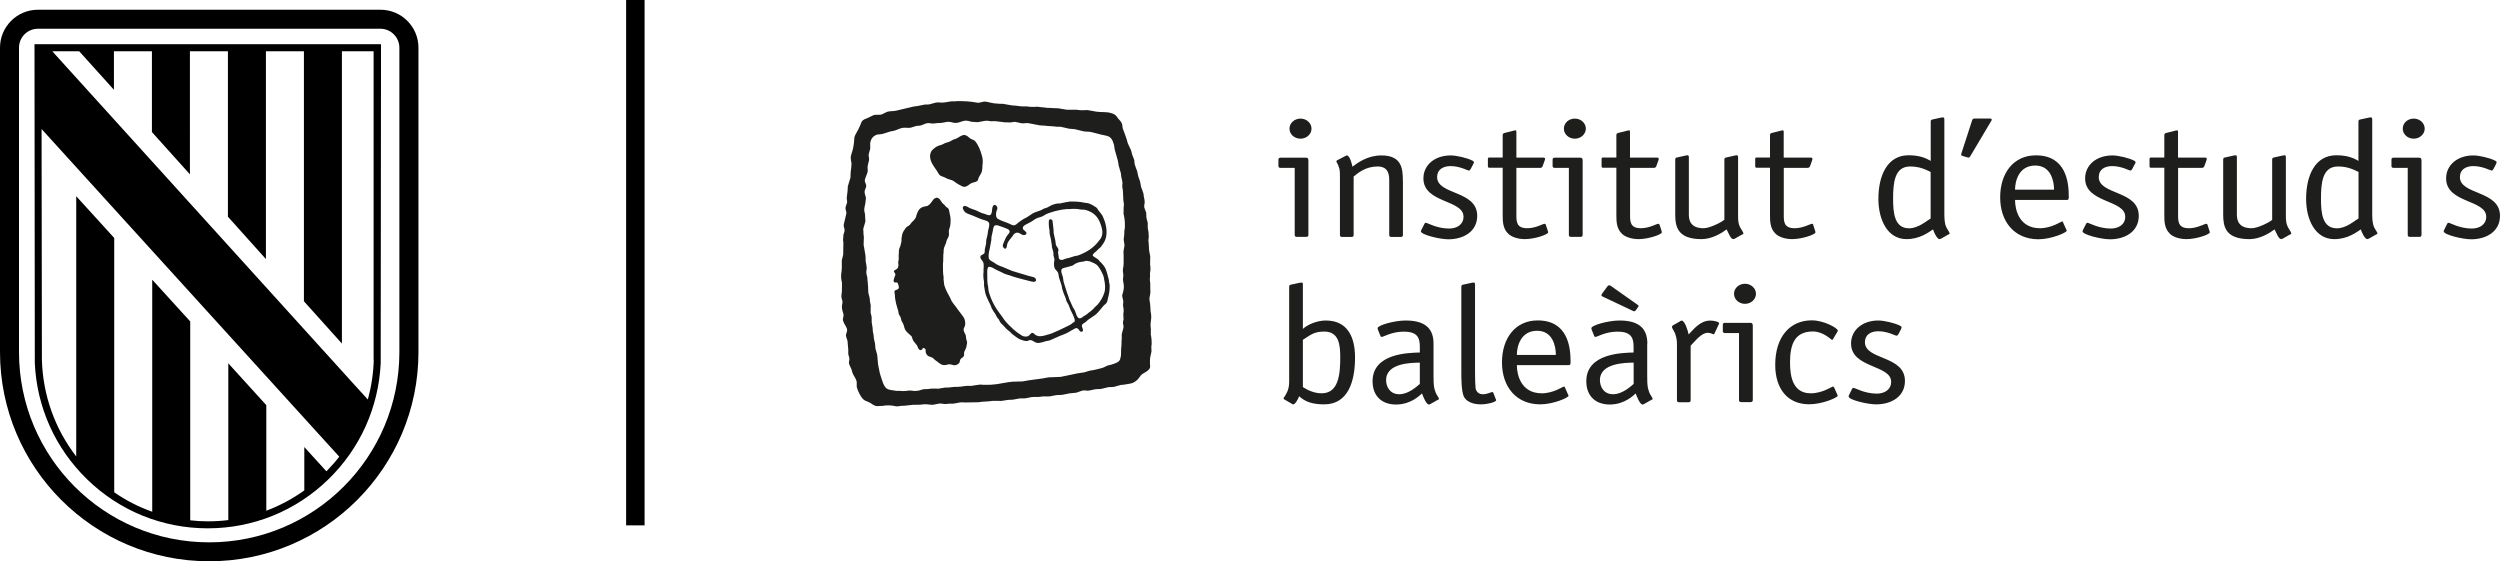
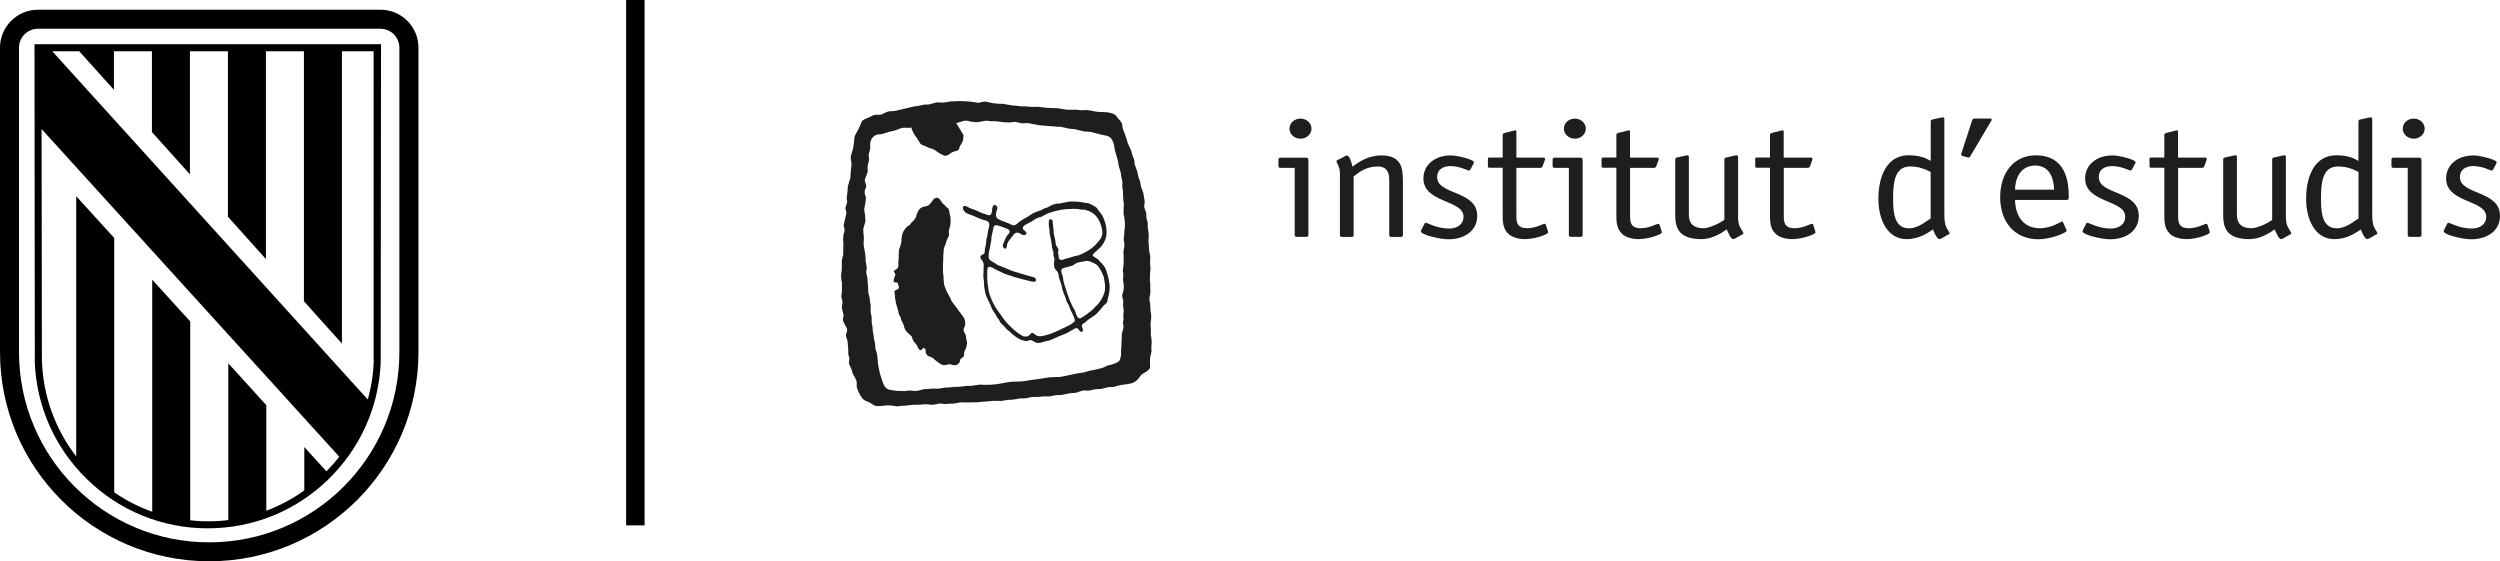
<svg xmlns="http://www.w3.org/2000/svg" id="Capa_2" data-name="Capa 2" viewBox="0 0 321.06 72.08">
  <defs>
    <style>
      .cls-1 {
        fill: #1e1e1c;
      }
    </style>
  </defs>
  <g id="Capa_1-2" data-name="Capa 1">
    <g>
      <rect x="80.41" width="2.37" height="67.47" />
      <g>
        <path d="M51.29,45.22c0,13.49-10.93,24.43-24.43,24.43S2.44,58.71,2.44,45.22V6.13c0-1.36,1.1-2.44,2.44-2.44h43.97c1.35,0,2.44,1.1,2.44,2.44v39.08h0ZM48.85,1.25H4.88C2.18,1.25,0,3.43,0,6.13v39.08c0,14.84,12.03,26.87,26.87,26.87s26.87-12.03,26.87-26.87V6.13c0-2.7-2.18-4.88-4.88-4.88" />
        <path d="M48,46.18c-.04,1.76-.31,3.47-.76,5.13l-2.02-2.22L6.71,6.58h3.46l4.46,4.95v-4.95h4.88v10.38l4.88,5.43V6.58h4.88v21.25l4.88,5.44V6.58h4.88v32.11l4.88,5.43V6.58h4.07v39.6ZM5.33,16.56c4.27,4.7,37.63,41.43,37.64,41.43l.6.66c-.51.66-1.06,1.27-1.65,1.88l-2.84-3.12v5.57c-1.52,1.09-3.16,1.96-4.88,2.61v-13.56l-4.88-5.37v20.13c-.86.11-1.74.16-2.63.16-.76,0-1.51-.04-2.26-.13v-25.54l-4.88-5.36v29.8c-1.72-.61-3.37-1.45-4.88-2.5V30.56l-4.88-5.36v33.42c-2.74-3.55-4.28-7.86-4.41-12.41l-.04-29.64ZM48.93,5.68H4.43l.04,40.97c.26,5.65,2.63,10.92,6.69,14.88,4.17,4.08,9.69,6.32,15.52,6.32s11.35-2.24,15.52-6.32c4.06-3.96,6.42-9.23,6.69-14.88l.04-40.97Z" />
      </g>
      <g>
-         <path class="cls-1" d="M123.73,17.33c.5,0,.64.33.95.5.19.1.43.15.56.31.46.56.73,1.3.92,2.08.06.25.06.86,0,1.1v.27c-.02.14-.04.28-.06.42-.09.3-.27.5-.39.76-.09.18-.08.39-.24.5-.22.15-.57.15-.81.3-.25.15-.39.34-.73.42-.23.04-.45-.11-.58-.18-.17-.09-.33-.16-.48-.27-.17-.11-.31-.24-.49-.34-.2-.11-.45-.13-.68-.23-.16-.06-.31-.17-.47-.23-.15-.06-.3-.09-.44-.17-.25-.15-.32-.43-.49-.66-.39-.59-1.16-1.46-.73-2.41.13-.28.58-.63.89-.76.17-.07.34-.1.5-.16.13-.05.27-.14.4-.2.19-.05.38-.12.57-.18.17-.09.35-.19.52-.28.13-.05.27-.07.39-.13.18-.09.36-.23.54-.32.1-.06.25-.08.36-.14" />
+         <path class="cls-1" d="M123.73,17.33v.27c-.02.14-.04.28-.06.42-.09.3-.27.5-.39.76-.09.18-.08.39-.24.5-.22.15-.57.15-.81.3-.25.15-.39.34-.73.42-.23.04-.45-.11-.58-.18-.17-.09-.33-.16-.48-.27-.17-.11-.31-.24-.49-.34-.2-.11-.45-.13-.68-.23-.16-.06-.31-.17-.47-.23-.15-.06-.3-.09-.44-.17-.25-.15-.32-.43-.49-.66-.39-.59-1.16-1.46-.73-2.41.13-.28.58-.63.89-.76.17-.07.34-.1.5-.16.13-.05.27-.14.4-.2.19-.05.38-.12.57-.18.17-.09.35-.19.52-.28.13-.05.27-.07.39-.13.18-.09.36-.23.54-.32.1-.06.25-.08.36-.14" />
        <path class="cls-1" d="M120.23,25.38c.45,0,.59.45.79.7.09.08.18.16.28.24.07.09.14.2.24.27.09.06.19.12.26.21.1.15.09.32.14.52.06.24.19.82.13,1.1v.25c-.03.11-.01.24-.05.36-.05.17-.1.34-.15.52-.06.23.05.52-.02.74-.06.2-.18.36-.26.54-.03.13-.07.26-.1.38-.08.2-.16.39-.24.58-.1.28-.04.65-.11.95v.38c-.03.14.02.36-.02.52-.04.18-.02.44-.02.65,0,.45,0,.88.08,1.25v.39c.06.26.03.54.12.79.19.57.46,1.06.73,1.54.07.14.11.28.19.42.15.25.36.48.53.71.21.28.4.57.62.84.16.21.35.44.47.68.1.23.17.63.08.94-.05.16-.22.36-.16.59.06.25.2.43.28.65.03.11,0,.23.03.36.04.15.07.31.12.46.03.11-.01.26-.03.34-.04.15-.03.27-.08.4-.06.18-.17.35-.24.52-.07.16.01.36-.05.53-.07.2-.32.26-.43.42-.08.11-.07.28-.13.42-.07.16-.29.29-.49.35-.33.09-.57-.17-.96-.09-.18.04-.45.13-.7.07-.36-.09-.72-.46-1.01-.65-.11-.08-.18-.2-.3-.27-.28-.16-.52-.12-.73-.38-.06-.08-.12-.2-.15-.3-.07-.25.08-.37-.13-.51-.07-.04-.1-.07-.23-.08-.08.14-.12.29-.36.29-.04-.04-.12-.06-.16-.11-.13-.16-.17-.39-.29-.56-.15-.21-.37-.41-.49-.65-.07-.15-.08-.33-.17-.47-.07-.06-.14-.12-.21-.19-.18-.17-.41-.36-.55-.56-.17-.25-.18-.56-.31-.85-.06-.13-.15-.26-.21-.38-.07-.17-.07-.35-.15-.51-.06-.13-.16-.23-.21-.37-.02-.11-.03-.21-.05-.32-.1-.31-.2-.74-.3-1.05-.07-.25-.07-.5-.13-.74,0-.13-.01-.27-.02-.4-.02-.11-.08-.3-.03-.43.09-.2.46-.13.54-.4.05-.16-.14-.69-.21-.71h-.18s-.1,0-.16,0c-.03-.03-.05-.03-.07-.08-.17-.17.14-.72.18-.89.04-.18-.19-.3-.2-.5.16-.18.41-.19.52-.42.05-.11.1-.33.06-.5-.01-.06-.04-.2-.01-.28.03-.11.06-.24.06-.37,0-.14,0-.29-.01-.44.05-.23,0-.55.06-.79.04-.14.1-.26.15-.38.05-.21.09-.41.15-.61,0-.14,0-.27.01-.42.03-.18.07-.37.1-.55.11-.3.28-.57.47-.8.13-.16.37-.23.51-.39.09-.1.16-.21.24-.32.08-.07.16-.15.25-.22.1-.13.22-.29.29-.44.03-.1.05-.21.08-.32.08-.22.19-.47.33-.65.11-.14.33-.28.52-.34.21-.07.43-.06.6-.15.33-.19.5-.55.73-.83.08-.1.21-.11.33-.18" />
        <path class="cls-1" d="M142.44,36.32c-.04-.16,0-.28-.05-.43-.14-.51-.23-1-.44-1.44-.12-.25-.32-.47-.49-.67-.07-.07-.14-.13-.21-.19-.07-.1-.16-.23-.26-.3-.24-.18-.47-.25-.66-.47.01-.3.42-.47.58-.67.14-.18.35-.3.49-.47.22-.28.45-.62.57-.97.27-.76.11-1.83-.17-2.48-.09-.2-.13-.39-.24-.57-.15-.22-.33-.43-.49-.64-.1-.13-.17-.31-.31-.4-.25-.17-.61-.38-.91-.49-.18-.07-.39-.05-.6-.1-.53-.13-1.23-.16-1.9-.15-.11.07-.33.05-.47.09-.24.06-.49.11-.76.16-.14,0-.28,0-.42.02-.22.05-.43.11-.63.19-.22.09-.42.25-.65.34-.13.05-.25.06-.37.12-.13.05-.25.16-.39.21-.35.14-.69.21-1,.38-.28.16-.53.36-.79.52-.12.07-.24.11-.36.18-.23.13-.46.3-.68.46-.2.13-.28.32-.57.38-.21.05-.5-.15-.63-.2-.49-.23-1.05-.35-1.49-.63-.28-.17-.27-.69-.15-1.03.04-.11.14-.28.08-.46-.05-.16-.15-.21-.28-.3-.59,0-.19,1.18-.67,1.32-.19.06-.57-.13-.71-.18-.11-.04-.21-.04-.33-.09-.25-.1-.49-.24-.73-.34-.27-.11-.53-.19-.8-.29-.13-.06-.57-.39-.74-.26-.4.13.04.72.18.82.23.15.53.25.81.35.41.16.83.36,1.25.52.34.13.81.16.96.46.11.23-.05.78-.11.99-.05.17-.03.37-.08.56-.05.22-.11.44-.16.65,0,.15-.01.31-.02.46-.05.22-.09.46-.15.67-.05.18,0,.39-.06.55-.1.2-.43.2-.5.41-.16.22.28.59.34.76.07.18.08.67.04.88v.39c-.07.29,0,.97.06,1.23,0,.19.01.38.01.57.09.38.1.79.23,1.14.17.46.4.89.6,1.31.06.14.1.28.16.42.12.25.3.49.45.71.1.16.15.32.26.48.05.07.13.13.18.21.09.14.13.3.23.43.1.14.26.24.37.37.25.3.49.55.81.77.1.07.16.2.26.27.37.26.69.59,1.15.77.13.05.64.22.83.18.14-.03.31-.16.49-.12.29.06.42.28.76.35.35.07.94-.15,1.18-.22.17-.04.33-.04.49-.1.42-.16.82-.39,1.23-.55.4-.16.78-.28,1.13-.48.25-.14.48-.3.75-.43.07-.04.2-.13.33-.11.22.05.27.21.39.36.04.06.12.07.18.12.12,0,.18-.04.21-.12.15-.22-.26-.55-.05-.84.09-.12.26-.19.38-.27.13-.09.24-.24.37-.33.29-.2.58-.39.87-.59.22-.15.51-.5.69-.71.12-.15.25-.3.37-.45.13-.16.32-.26.44-.43.12-.18.11-.4.18-.63.14-.47.3-1.33.16-1.93M137.84,41.38c-.23.3-.68.47-1.05.65-.57.27-1.13.55-1.73.79-.2.08-.39.11-.6.18-.25.08-.79.24-1.12.16-.15-.03-.3-.1-.41-.18-.1-.07-.14-.18-.28-.22-.03-.01-.08-.01-.13-.01-.04.03-.09.05-.14.09-.13.12-.22.29-.4.35-.19.07-.5.02-.65-.04-.09-.04-.18-.12-.26-.17-.36-.21-.67-.46-.97-.73-.4-.36-.79-.75-1.12-1.17-.11-.15-.19-.3-.31-.45-.76-.98-1.34-1.89-1.71-3.26-.02-.19-.04-.38-.06-.56-.11-.43-.12-.96-.11-1.43,0-.31-.04-.76.07-.99.02-.06.09-.09.13-.13.38,0,.62.21.88.35.3.17.65.28.94.45.28.16.6.21.93.33.49.19,1.03.32,1.58.47.38.11.8.2,1.17.3.12.04.34.05.44-.01.07-.02.08-.07.13-.12,0-.49-.49-.46-.89-.58-.72-.22-1.44-.44-2.16-.65-.4-.15-.82-.35-1.21-.51-.24-.09-.48-.16-.7-.28-.15-.08-.3-.19-.43-.28-.23-.13-.49-.25-.64-.46-.13-.2-.05-.86.02-1.1.11-.4.16-.92.26-1.34,0-.14.01-.28.02-.42.05-.19.08-.4.13-.57.08-.27.06-.59.21-.8.03-.04.07-.07.11-.1.29-.06.51.05.73.13.26.1.5.16.73.27.15.07.33.12.39.28.15.2-.21.53-.29.64-.2.28-.3.59-.45.92-.05.12-.15.31-.09.48.04.13.13.18.21.27.07,0,.1.02.14-.01.18-.06.16-.53.24-.7.15-.32.41-.59.62-.86.09-.12.16-.27.29-.36.06-.04.14-.09.21-.11.45-.11.67.39,1.09.29.08-.02.13-.08.2-.12,0-.05.02-.12.02-.19-.06-.06-.1-.14-.17-.19-.18-.17-.32-.17-.29-.51.06-.05.09-.14.16-.19.27-.19.59-.32.89-.49.28-.16.51-.38.83-.5.21-.08.43-.11.63-.21.12-.05.25-.14.36-.21.34-.19.73-.29,1.14-.42.34-.1.69-.16,1.04-.23.17-.04.35-.02.5-.06.16-.03.65.02.76-.04.38,0,.74,0,1.04.08.22.04.5,0,.71.06,1.06.31,1.58.86,1.93,1.84.18.52.35,1.11.08,1.69-.1.22-.28.39-.42.58-.59.77-1.5,1.34-2.51,1.72-.15.06-.32.06-.49.1-.24.07-.49.17-.73.23-.17.05-.33.06-.48.12-.13.05-.37.19-.58.13-.34-.08-.22-.38-.3-.69-.02-.09-.06-.23-.03-.35.02-.07.06-.22.03-.32-.06-.21-.25-.36-.32-.58-.03-.19-.05-.38-.08-.58-.09-.32-.13-.62-.21-.96v-.28c-.03-.28-.06-.56-.09-.83-.05-.21,0-.39-.1-.53-.03-.05-.1-.06-.15-.09-.16,0-.17.04-.26.1-.05.42-.02.93.07,1.29,0,.16.01.32.02.48.05.22.09.45.15.66.07.27.06.52.13.77,0,.09.01.19.01.28.06.2.12.42.18.62.04.16-.01.32.03.49.04.16.15.4.1.61-.06.24-.06.71.02.92.1.28.34.39.45.64.1.22.08.49.16.72.1.32.21.63.31.94.01.11.03.22.05.33.06.2.12.42.2.63.09.23.18.46.28.69.04.13.04.23.09.34.08.17.2.34.28.5.06.18.13.36.2.54.19.41.46.88.58,1.34.05.17-.05.29-.11.37M141.84,37.54c-.2.64-.5,1.12-.88,1.58-.12.11-.25.23-.37.34-.21.26-.44.47-.73.66-.11.08-.21.19-.32.27-.13.09-.27.16-.41.25-.17.12-.26.26-.55.24l-.14-.09c-.22-.26-.27-.62-.42-.95-.06-.13-.17-.25-.23-.37-.16-.34-.31-.69-.47-1.04-.04-.13-.07-.25-.12-.38-.22-.56-.39-1.19-.58-1.77-.08-.23-.06-.48-.13-.73-.06-.17-.11-.34-.16-.5-.03-.12-.06-.33,0-.45.12-.23.59-.23.86-.34.16-.06.37-.08.54-.15.11-.04.2-.14.29-.2.13-.08.3-.15.45-.2.26-.1.74-.09.96-.21.4,0,.61.09.86.21.18.08.35.14.5.26.37.25.77,1.08.94,1.54.05.14.04.28.08.44.11.42.17,1.13.03,1.59" />
        <path class="cls-1" d="M147.81,42.85c-.06-.25.03-.57-.03-.82-.05-.18,0-.75.03-.9.08-.33.02-.89-.05-1.17,0-.16-.01-.3-.02-.46-.04-.2-.01-.42-.06-.64-.04-.18-.1-.49-.04-.71.06-.27.13-.58.09-.92-.01-.18-.01-.41-.01-.61v-.27c-.04-.14-.07-.49-.04-.67.05-.2-.03-.47.02-.68.06-.28.07-.73,0-1.01,0-.36.01-.72.02-1.08-.04-.22-.09-.44-.13-.65-.03-.11,0-.25-.04-.36v-.28c-.04-.16,0-.37-.05-.54-.05-.22.03-.45.03-.65,0-.44-.04-.79-.13-1.16v-.64c-.05-.23-.11-.43-.17-.65,0-.22-.02-.45-.03-.67-.07-.23-.18-.42-.24-.65-.06-.24.04-.46.05-.68,0-.25-.06-.48-.11-.7-.02-.14-.03-.28-.05-.41-.09-.32-.21-.59-.31-.88-.04-.23-.09-.47-.13-.7-.08-.22-.17-.44-.24-.68-.07-.23-.07-.46-.15-.68-.09-.25-.2-.5-.28-.77-.07-.25-.03-.52-.12-.74-.06-.16-.13-.31-.19-.47-.09-.24-.1-.48-.2-.7-.12-.28-.27-.56-.39-.84-.07-.16-.07-.3-.13-.46-.15-.43-.3-.93-.48-1.34-.1-.22-.06-.51-.15-.74-.1-.28-.33-.45-.5-.67-.12-.16-.22-.34-.39-.46-.24-.16-.5-.23-.84-.3-.18-.04-.38-.01-.55-.04-.19-.01-.39-.01-.58-.02-.13-.02-.28-.02-.43-.04-.35-.08-.69-.12-1.07-.19-.13-.03-.32,0-.42,0-.3.02-.79,0-1.05-.06h-1.27c-.35-.07-.7-.1-1.07-.18-.27-.01-.55-.02-.83-.03-.2-.04-.44,0-.65-.03-.38-.08-.77-.06-1.15-.14-.21,0-.41.01-.62.02-.28,0-.53-.01-.76-.06-.25,0-.51,0-.76-.01-.25-.05-.55-.05-.81-.1-.11,0-.22-.01-.34-.02-.41-.08-.79-.12-1.22-.21h-.39c-.25-.02-.5-.04-.75-.06-.33-.07-.65-.13-.96-.2-.47-.1-.75.2-1.23.11-.79-.16-1.63-.2-2.58-.19-.1.05-.61,0-.78.04-.26.06-.54.08-.81.13-.34.07-.75-.06-1.09.02-.27.08-.54.15-.81.22-.21.05-.44,0-.66.04-.3.06-.6.11-.89.18-.16.02-.31.04-.47.06-.74.18-1.52.35-2.25.53-.34.09-.76.04-1.09.13-.33.1-.55.3-.89.39-.26,0-.52.02-.78.02-.32.08-.54.25-.81.36-.36.15-.67.22-.86.51-.07.1-.08.21-.13.32-.1.22-.2.45-.31.68-.16.34-.39.62-.5,1-.02.27-.05.54-.07.81-.06.25-.07.55-.15.81-.08.28-.17.54-.24.83-.05.22.04.71.08.89.02.09,0,.23-.02.3v.22c-.05.2-.04.43-.08.63-.01.23-.02.47-.03.71-.1.4-.24.71-.34,1.12,0,.2-.02.4-.03.59-.03.27-.06.55-.1.81-.04.24.09.45.03.7-.05.19-.13.35-.18.54-.09.35.17.56.08.9-.1.42-.2.89-.31,1.31-.06.22.04.45.08.61.07.28-.08.54-.13.74-.03.13,0,.31-.03.43-.04.16-.01.43.02.56,0,.52-.01,1.04-.02,1.56-.06.26-.11.5-.18.76v.98c-.03.13,0,.29-.03.43-.11.47-.06,1.02.05,1.45v.48c0,.37,0,.74-.06,1.05-.07.29.06.58.11.79.07.26-.06.48-.06.72,0,.41.11.66.2.98.07.31-.13.56-.05.86.11.39.38.67.5,1.03.09.26-.06.5-.11.7-.07.27.12.63.18.84.03.38.06.75.1,1.13v.59c.04.16.09.32.13.47.07.27-.1.49-.03.76.06.22.17.4.26.59.11.25.14.53.26.77.14.28.34.52.44.86.07.25-.02.59.05.85.14.5.56,1.34.94,1.6.21.14.46.19.68.31.27.14.46.35.79.44.13.04.33.04.45.01.14,0,.28,0,.42-.01.23-.05.63-.09.88-.07.3.01.59.06.86.12.18.03.52-.03.66-.06.14,0,.28,0,.42-.01.36-.04.72-.08,1.08-.12.3,0,.6,0,.89-.01.19-.04.84-.09,1.06-.04.15.03.54.07.73.03.22-.04.44-.08.66-.13.18-.04.45,0,.59.03.2.04.6,0,.76-.03h.52c.31-.06.6-.1.89-.16.16-.03.45,0,.58.01.58,0,1.17-.02,1.75-.03.56-.11,1.28-.07,1.83-.18.37,0,.74,0,1.12.01.27-.05.55-.07.82-.13.22,0,.44-.02.65-.03.3-.06.59-.1.88-.16.24,0,.49-.01.73-.01.25-.05.49-.1.73-.15.1-.02.23-.01.32-.03h.65c.14-.03.34-.03.49-.06.22-.04.49.02.68-.01h.24c.27-.06.55-.1.83-.16.26-.01.53-.03.79-.04.31-.07.62-.13.93-.19.28-.02.56-.05.84-.08.3-.07.55-.21.85-.28.26-.07.55.06.84,0,.23-.05.46-.1.7-.15.3-.07.6-.01.88-.07.27-.07.54-.14.82-.2.26-.06.55,0,.8-.06.29-.07.56-.16.86-.24.12-.01.23-.02.34-.03.42-.09.98-.1,1.31-.29.27-.14.51-.34.68-.58.13-.17.25-.37.44-.5.32-.22.83-.42.97-.79.05-.13.02-.3.01-.45-.01-.32-.02-.75.05-1.02.05-.21.1-.42.14-.63,0-.22-.01-.45-.02-.67.11-.43,0-1.24-.09-1.63M144.39,31.65c-.05.21-.06.43-.11.64,0,.21.01.41.02.61,0,.56.03,1.14-.08,1.62-.04.16,0,.51.03.65.03.14.01.4-.02.52-.04.19.04.69.08.85.07.27-.03.82-.1,1.04-.04.13-.13.34-.08.53.05.19.08.37.13.56-.01.19-.02.38-.04.58.08.34.12.71.04,1.06,0,.25.02.49.03.74-.03.13-.1.35-.07.49.04.15.09.4.05.58-.06.27-.14.5-.21.79v.6c-.06.37,0,.84-.08,1.22,0,.31-.01.61-.02.92-.1.43-.08.66-.44.86-.26.15-.6.26-.91.35-.12.03-.22.03-.33.07-.25.09-.48.25-.75.33-.37.11-.75.18-1.12.27-.18.04-.35.04-.52.09-.22.07-.44.13-.65.2-.29.04-.59.08-.88.13-.69.17-1.45.29-2.15.45-.52.02-1.03.04-1.54.06-1.08.23-2.28.3-3.35.52-.45.01-.89.03-1.33.04-.16.04-.33.03-.5.06-.47.1-.98.15-1.44.25-.27.02-.54.05-.81.08-.33,0-.67,0-1,.01-.12-.03-.39-.05-.53-.01-.31.06-.62.07-.94.14h-.58c-.26.04-.54.05-.78.1-.12.02-.26,0-.37.03h-.46c-.25.05-.54.04-.81.09h-.37c-.3.06-.58.08-.89.15-.14,0-.27-.01-.4-.02-.31,0-.63,0-.89.06-.2,0-.4.01-.6.02-.23.05-.43.12-.63.18-.11.02-.23.03-.34.04-.12.02-.44,0-.55-.03-.22-.04-.63,0-.81.04-.16.03-.55.01-.68-.01h-.47c-.48-.1-.94-.08-1.26-.3-.42-.28-.63-1.19-.81-1.72-.15-.44-.19-.92-.31-1.41-.03-.32-.05-.64-.08-.95-.03-.13-.02-.27-.06-.4-.06-.21-.14-.43-.19-.64-.02-.21-.03-.43-.05-.64-.05-.24-.11-.48-.16-.72,0-.11-.01-.21-.02-.32-.04-.21-.08-.42-.12-.63,0-.14,0-.27-.02-.4-.03-.22-.07-.45-.11-.67,0-.23,0-.46-.01-.7-.05-.19-.09-.39-.13-.57,0-.31.01-.62.01-.92-.03-.18-.06-.36-.1-.54,0-.13-.02-.26-.03-.39-.06-.23-.12-.46-.18-.71,0-.29-.02-.58-.03-.88-.05-.23-.02-.5-.08-.74v-.25c-.05-.19-.08-.39-.13-.56-.07-.3.1-.61.02-.94-.05-.21-.06-.45-.12-.67,0-.24,0-.47-.02-.71-.1-.44-.13-.9-.24-1.35.01-.35.02-.7.03-1.05-.03-.12-.02-.28-.05-.4v-.27c-.02-.09-.04-.29-.02-.4.08-.31.18-.55.26-.87.03-.11,0-.29-.01-.37-.01-.2-.02-.4-.03-.6-.05-.18-.14-.55-.08-.8.06-.23.09-.49.14-.71,0-.08.01-.16.02-.23.03-.11.05-.35.01-.48-.05-.2-.19-.55-.13-.8.06-.17.12-.33.18-.49.09-.36-.23-.59-.16-.9.08-.36.24-.63.34-.96.08-.25-.04-.6.03-.88.05-.23.11-.45.16-.67.07-.29-.1-.53-.03-.81.05-.23.13-.45.19-.69,0-.24,0-.48-.01-.72.05-.22.11-.43.23-.61.15-.22.39-.4.69-.48.21-.02.41-.05.62-.07.34-.09.66-.21.99-.31.18-.06.35-.06.54-.11.36-.1.66-.27,1.02-.36.35-.08.82.04,1.15-.04.21-.06.42-.13.63-.2.23-.06.47-.02.68-.09.26-.08.46-.21.76-.28.31-.06.62.1.95.03.34-.07.74-.03,1.09-.1.21-.05.65-.15.94-.09.26.06.62.18.94.1.22-.04.42-.13.61-.19.13-.03.25-.05.38-.08.33,0,.56.09.81.15.12.02.22,0,.35.02.11.02.35.04.49.02.29-.06.57-.1.86-.16.2-.04.62.01.79.05.19,0,.37-.01.56-.01.39.07.78.07,1.17.15h.3c.17.03.55.02.73-.02.1-.02.27-.06.4-.03.25.05.48.11.72.16.32.07.64-.06.94,0,.49.09.97.19,1.46.28.22.01.45.02.68.04.44.08.97.04,1.43.13.19,0,.38,0,.57.01.37.08.68.16,1.04.24l.76.07c.36.08.69.16,1.02.25.33.1.74.03,1.1.12.41.09.78.21,1.2.31.52.13,1.05.14,1.33.49.2.23.3.53.39.86.02.18.05.37.08.55.15.48.27,1,.42,1.49.04.21.07.42.1.62.09.32.19.64.28.96.02.15.03.3.05.45.05.21.09.45.14.65.06.25-.06.48,0,.73.15.61.05,1.43.19,2.05.03.12,0,.33-.02.43,0,.29-.01.58-.02.87.15.64.27,1.53.1,2.26v.3c-.01.16-.02.37-.05.52-.1.4.14.79.05,1.17" />
-         <path class="cls-1" d="M244.12,42.29c.02-.09.09-.15.09-.21,0-.11-.07-.19-.26-.28-.6-.3-1.95-.64-2.73-.64-2.04,0-3.5,1.23-3.5,2.95,0,3.2,5.15,2.72,5.15,4.92,0,1.02-.86,1.52-1.85,1.52-1.58,0-2.78-.74-2.99-.74-.07,0-.14.04-.21.19l-.32.66c-.05.09-.09.15-.09.26,0,.43,2.41,1.01,3.52,1.01,1.99,0,3.71-1.01,3.71-3.01,0-3.31-5.14-2.65-5.14-4.98,0-.98.79-1.4,1.71-1.4,1.21,0,2.18.57,2.34.57.14,0,.18-.09.28-.25l.3-.57ZM235.54,49.77c-.05-.06-.07-.13-.14-.13-.14,0-1.35.87-2.85.87-2.25,0-2.67-2.03-2.67-3.97,0-2.42.67-3.97,2.94-3.97,1.36,0,2.36,1.08,2.46,1.08.07,0,.09-.06.14-.13l.53-.89c.02-.06.07-.1.07-.17,0-.32-1.78-1.32-3.34-1.32-2.85,0-4.7,2.16-4.7,5.71,0,3.1,1.6,5.07,4.36,5.07,1.71,0,3.67-.87,3.67-1.1,0-.06-.05-.1-.07-.17l-.39-.89ZM225.51,37.73c0-.7-.63-1.29-1.41-1.29s-1.41.57-1.41,1.29.63,1.29,1.41,1.29,1.41-.59,1.41-1.29M225.09,41.78c0-.19-.05-.32-.3-.32h-3.27c-.18,0-.27.08-.27.26v.8c0,.17.09.25.27.25h1.81v8.61c0,.17.09.26.28.26h1.21c.18,0,.28-.09.28-.26v-9.61ZM217.12,44.39c.56-.55,1.37-1.65,2.18-1.65.44,0,.65.19.77.19.09,0,.11-.11.13-.15l.51-1.08c.02-.07.07-.13.07-.17,0-.19-.6-.36-1.14-.36-1.35,0-2.18,1.19-2.78,1.78-.09-.46-.48-1.78-.9-1.78-.05,0-.14.04-.23.11l-.86.49s-.14.08-.16.21c0,.06.07.23.25.53.32.53.4,1.23.4,1.61v7.28c0,.17.09.26.28.26h1.21c.18,0,.27-.09.27-.26v-7ZM209.8,49.31c-.37.3-1.44,1.32-2.64,1.32s-1.69-.96-1.69-1.81c0-2.23,3.32-2.23,4.33-2.25v2.74ZM211.56,44.13c0-1.78-.9-2.97-3.57-2.97-1.48,0-3.62.62-3.62.98,0,.11.02.17.07.28l.3.74c.02.07.09.11.16.11.21,0,1.28-.68,2.83-.68,1.64,0,2.06.68,2.06,1.91v.77c-1.44.04-6.07.1-6.07,3.69,0,1.89,1.18,2.99,3.01,2.99,1.92,0,3.06-1.19,3.33-1.42.12.3.53,1.42.88,1.42.05,0,.09-.02.19-.06l.9-.51c.09-.04.21-.08.21-.16,0-.13-.33-.54-.42-.79-.21-.59-.28-.78-.28-2.12v-4.16ZM206.88,36.73s-.14-.1-.23-.1-.16.1-.23.16l-.67.92c-.04.06-.09.13-.09.21s.09.15.21.19l3.8,1.8c.07.04.14.06.23.06.07,0,.14-.06.21-.17l.21-.3c.05-.06.12-.15.12-.21s-.1-.1-.19-.19l-3.36-2.37ZM200.99,49.77c-.05-.06-.07-.13-.14-.13-.14,0-1.34.87-2.85.87-2.64,0-3.2-2.33-3.2-3.62h6.65c.25,0,.25-.17.25-.47,0-1.83-.35-5.27-4.22-5.27-2.87,0-4.59,2.27-4.59,5.39s1.81,5.37,4.89,5.39c1.72,0,3.66-.87,3.66-1.1,0-.06-.04-.1-.07-.17l-.39-.89ZM194.8,45.58c0-1.06.47-3.1,2.6-3.1,2.02,0,2.41,1.99,2.41,3.1h-5.01ZM191.79,50.48c-.02-.07-.02-.13-.16-.13-.16,0-.6.28-1.2.28-.67,0-.88-.51-.93-.75-.04-.25-.07-1.33-.07-1.99v-11.33c0-.1,0-.28-.16-.28-.16.02-.09,0-.28.04l-1.16.25c-.09.02-.16.11-.16.26v11.01c0,.74,0,2.38.32,3.08.28.59,1.04,1.01,2.18,1.01.86,0,1.97-.3,1.97-.53,0-.05-.02-.1-.05-.15l-.3-.78ZM182.34,49.31c-.37.3-1.44,1.32-2.64,1.32s-1.69-.96-1.69-1.81c0-2.23,3.31-2.23,4.33-2.25v2.74ZM184.1,44.13c0-1.78-.9-2.97-3.57-2.97-1.49,0-3.61.62-3.61.98,0,.11.02.17.07.28l.3.74c.02.07.1.11.16.11.21,0,1.28-.68,2.83-.68,1.65,0,2.06.68,2.06,1.91v.77c-1.44.04-6.07.1-6.07,3.69,0,1.89,1.18,2.99,3.01,2.99,1.93,0,3.06-1.19,3.34-1.42.11.3.53,1.42.88,1.42.05,0,.09-.02.19-.06l.9-.51c.09-.04.21-.08.21-.16,0-.13-.33-.54-.42-.79-.21-.59-.28-.78-.28-2.12v-4.16ZM167.32,36.56c0-.1,0-.28-.16-.28-.16.02-.09,0-.28.04l-1.16.25c-.09.02-.16.11-.16.26v12.21c0,.68-.16,1.17-.37,1.51-.16.36-.35.51-.35.61s.16.18.35.28l.58.34c.09.06.23.15.33.15.25,0,.63-.74.74-1.04.74.66,1.6,1.04,3.22,1.04,3.08,0,3.96-2.97,3.96-6.02,0-2.61-.95-4.75-3.76-4.75-1.06,0-2.32.49-2.94,1.08v-5.69ZM167.32,43.64c.95-.59,1.39-1.06,2.74-1.06,1.87,0,2.06,1.65,2.06,3.29,0,2.21-.21,4.64-2.39,4.64-1.02,0-1.88-.46-2.41-.8v-6.07Z" />
        <path class="cls-1" d="M320.54,21.08c.02-.08.09-.15.09-.21,0-.1-.07-.19-.26-.27-.6-.3-1.95-.64-2.73-.64-2.04,0-3.5,1.23-3.5,2.95,0,3.2,5.15,2.71,5.15,4.92,0,1.02-.86,1.52-1.85,1.52-1.58,0-2.78-.74-2.99-.74-.07,0-.14.04-.21.2l-.32.65c-.05.08-.09.15-.09.25,0,.43,2.41,1.02,3.52,1.02,1.99,0,3.71-1.02,3.71-3.01,0-3.31-5.15-2.65-5.15-4.99,0-.97.79-1.4,1.72-1.4,1.2,0,2.18.57,2.34.57.14,0,.19-.08.28-.25l.3-.58ZM311.39,16.52c0-.7-.62-1.29-1.41-1.29s-1.41.57-1.41,1.29.63,1.29,1.41,1.29,1.41-.59,1.41-1.29M310.97,20.57c0-.19-.05-.32-.3-.32h-3.27c-.19,0-.28.08-.28.25v.81c0,.17.09.25.28.25h1.81v8.61c0,.17.1.25.28.25h1.21c.19,0,.28-.08.28-.25v-9.61ZM304.65,15.35c0-.1,0-.28-.19-.28-.16.02-.09,0-.28.04l-1.14.25c-.09.02-.16.11-.16.25v5.05c-.62-.36-1.41-.72-2.85-.72-2.69,0-3.87,2.55-3.87,5.6,0,2.63,1.14,5.17,3.62,5.17,1.72,0,2.85-.89,3.41-1.25.09.34.51,1.25.83,1.25.04,0,.09-.02.19-.06l.9-.51c.09-.04.21-.08.21-.16,0-.13-.3-.53-.42-.79-.25-.53-.25-1.17-.25-2.12v-11.73ZM302.88,28.06c-.55.32-1.57,1.26-2.77,1.26-1.88,0-2.04-2.01-2.04-3.8,0-2.06.19-4.14,2.18-4.14,1.16,0,1.9.34,2.64.7v5.98ZM291.81,28.23c-.44.38-1.92,1.08-2.64,1.08-1.5,0-1.9-.81-1.9-1.72v-7.37c0-.1,0-.28-.16-.28-.16.02-.09,0-.28.04l-1.16.26c-.09.02-.16.11-.16.25v7.04c0,1.53.25,3.18,3.38,3.18,1.32,0,2.57-.76,3.22-1.25.26.49.51,1.25.86,1.25.04,0,.09-.02.18-.06l.9-.51c.09-.04.21-.08.21-.16,0-.13-.3-.55-.44-.81-.23-.45-.26-.92-.26-1.4v-7.55c0-.1,0-.28-.16-.28-.16.02-.09,0-.28.04l-1.16.26c-.09.02-.16.11-.16.25v7.72ZM283.49,28.86c0-.06-.07-.12-.16-.12-.21,0-1.14.57-2.22.57-1.39,0-1.39-.87-1.39-1.72v-6.03h3.06c.14,0,.25-.08.3-.19l.3-.83c0-.06.02-.11.02-.15,0-.13-.11-.15-.26-.15h-3.43v-3.27c0-.13,0-.23-.11-.23-.05,0-.09.02-.16.02l-1.23.31c-.16.04-.26.13-.26.25v2.91h-1.74c-.16,0-.16.11-.16.25v.81c0,.11,0,.25.16.25h1.74v6.03c0,.78,0,1.74.67,2.4.34.4,1.18.74,2.18.74,1.25,0,2.99-.59,2.99-.87,0-.06-.02-.13-.05-.21l-.25-.78ZM274.17,21.08c.02-.08.09-.15.09-.21,0-.1-.07-.19-.25-.27-.6-.3-1.94-.64-2.73-.64-2.04,0-3.5,1.23-3.5,2.95,0,3.2,5.15,2.71,5.15,4.92,0,1.02-.86,1.52-1.86,1.52-1.58,0-2.78-.74-2.99-.74-.07,0-.14.04-.21.2l-.33.65c-.04.08-.09.15-.09.25,0,.43,2.41,1.02,3.52,1.02,1.99,0,3.7-1.02,3.7-3.01,0-3.31-5.14-2.65-5.14-4.99,0-.97.78-1.4,1.71-1.4,1.21,0,2.18.57,2.34.57.14,0,.18-.08.28-.25l.3-.58ZM264.97,28.56c-.05-.06-.07-.12-.14-.12-.14,0-1.35.87-2.85.87-2.64,0-3.2-2.33-3.2-3.63h6.65c.25,0,.25-.17.25-.47,0-1.82-.35-5.26-4.22-5.26-2.87,0-4.59,2.27-4.59,5.39s1.81,5.37,4.89,5.39c1.71,0,3.66-.87,3.66-1.1,0-.06-.05-.11-.07-.17l-.4-.89ZM258.78,24.36c0-1.06.46-3.1,2.6-3.1,2.01,0,2.41,2,2.41,3.1h-5.01ZM255.7,15.58c.02-.06.09-.13.09-.21,0-.15-.18-.15-.32-.15h-1.85c-.19,0-.3.06-.35.23l-1.37,4.22c-.02.07-.04.13-.04.19,0,.11.09.13.25.19l.51.15c.07,0,.14.04.21.04.09,0,.14-.08.21-.19l2.66-4.48ZM249.7,15.35c0-.1,0-.28-.18-.28-.16.02-.09,0-.28.04l-1.13.25c-.1.02-.16.11-.16.25v5.05c-.63-.36-1.42-.72-2.85-.72-2.69,0-3.87,2.55-3.87,5.6,0,2.63,1.14,5.17,3.61,5.17,1.72,0,2.85-.89,3.41-1.25.09.34.51,1.25.83,1.25.05,0,.09-.02.19-.06l.9-.51c.09-.04.21-.08.21-.16,0-.13-.3-.53-.42-.79-.26-.53-.26-1.17-.26-2.12v-11.73ZM247.94,28.06c-.55.32-1.58,1.26-2.78,1.26-1.88,0-2.04-2.01-2.04-3.8,0-2.06.19-4.14,2.18-4.14,1.16,0,1.9.34,2.64.7v5.98ZM232.86,28.86c0-.06-.07-.12-.16-.12-.21,0-1.14.57-2.23.57-1.39,0-1.39-.87-1.39-1.72v-6.03h3.06c.14,0,.25-.08.3-.19l.3-.83c0-.06.02-.11.02-.15,0-.13-.12-.15-.26-.15h-3.43v-3.27c0-.13,0-.23-.12-.23-.04,0-.09.02-.16.02l-1.23.31c-.16.04-.25.13-.25.25v2.91h-1.74c-.16,0-.16.11-.16.25v.81c0,.11,0,.25.16.25h1.74v6.03c0,.78,0,1.74.67,2.4.35.4,1.18.74,2.18.74,1.25,0,2.99-.59,2.99-.87,0-.06-.02-.13-.05-.21l-.25-.78ZM221.43,28.23c-.44.38-1.92,1.08-2.64,1.08-1.5,0-1.9-.81-1.9-1.72v-7.37c0-.1,0-.28-.16-.28-.16.02-.09,0-.27.04l-1.16.26c-.09.02-.16.11-.16.25v7.04c0,1.53.26,3.18,3.38,3.18,1.32,0,2.57-.76,3.22-1.25.26.49.51,1.25.86,1.25.04,0,.09-.02.19-.06l.9-.51c.09-.04.21-.08.21-.16,0-.13-.3-.55-.44-.81-.23-.45-.25-.92-.25-1.4v-7.55c0-.1,0-.28-.16-.28-.16.02-.09,0-.27.04l-1.16.26c-.09.02-.17.11-.17.25v7.72ZM213.11,28.86c0-.06-.07-.12-.16-.12-.21,0-1.14.57-2.22.57-1.39,0-1.39-.87-1.39-1.72v-6.03h3.06c.14,0,.25-.08.3-.19l.3-.83c0-.06.02-.11.02-.15,0-.13-.12-.15-.26-.15h-3.43v-3.27c0-.13,0-.23-.11-.23-.05,0-.09.02-.16.02l-1.23.31c-.16.04-.25.13-.25.25v2.91h-1.74c-.16,0-.16.11-.16.25v.81c0,.11,0,.25.16.25h1.74v6.03c0,.78,0,1.74.67,2.4.35.4,1.18.74,2.18.74,1.25,0,2.99-.59,2.99-.87,0-.06-.02-.13-.04-.21l-.26-.78ZM203.66,16.52c0-.7-.62-1.29-1.41-1.29s-1.41.57-1.41,1.29.63,1.29,1.41,1.29,1.41-.59,1.41-1.29M203.24,20.57c0-.19-.04-.32-.3-.32h-3.27c-.18,0-.28.08-.28.25v.81c0,.17.09.25.28.25h1.81v8.61c0,.17.09.25.28.25h1.21c.18,0,.28-.08.28-.25v-9.61ZM198.51,28.86c0-.06-.07-.12-.16-.12-.21,0-1.13.57-2.22.57-1.39,0-1.39-.87-1.39-1.72v-6.03h3.06c.14,0,.26-.08.3-.19l.3-.83c0-.06.02-.11.02-.15,0-.13-.11-.15-.25-.15h-3.43v-3.27c0-.13,0-.23-.11-.23-.05,0-.09.02-.16.02l-1.23.31c-.16.04-.26.13-.26.25v2.91h-1.74c-.16,0-.16.11-.16.25v.81c0,.11,0,.25.16.25h1.74v6.03c0,.78,0,1.74.67,2.4.35.4,1.18.74,2.18.74,1.25,0,2.99-.59,2.99-.87,0-.06-.02-.13-.05-.21l-.26-.78ZM189.2,21.08c.02-.08.09-.15.09-.21,0-.1-.07-.19-.25-.27-.6-.3-1.95-.64-2.74-.64-2.04,0-3.5,1.23-3.5,2.95,0,3.2,5.15,2.71,5.15,4.92,0,1.02-.86,1.52-1.85,1.52-1.58,0-2.78-.74-2.99-.74-.07,0-.14.04-.21.2l-.33.65c-.04.08-.09.15-.09.25,0,.43,2.41,1.02,3.52,1.02,1.99,0,3.71-1.02,3.71-3.01,0-3.31-5.15-2.65-5.15-4.99,0-.97.79-1.4,1.72-1.4,1.21,0,2.18.57,2.34.57.14,0,.19-.08.28-.25l.3-.58ZM180.16,23.14c0-1.53-.18-3.18-2.75-3.18-1.76,0-2.97.89-3.73,1.45-.02-.17-.3-1.45-.72-1.45-.07,0-.14.06-.19.08l-1.04.54c-.09.06-.11.1-.11.14,0,.11.19.26.37.89.09.32.09.55.09,1.25v7.32c0,.17.09.25.28.25h1.2c.19,0,.28-.08.28-.25v-7.51c.58-.47,1.55-1.29,3.06-1.29,1.25,0,1.51.81,1.51,1.72v7.08c0,.17.09.25.27.25h1.21c.18,0,.28-.08.28-.25v-7.04ZM168.43,16.52c0-.7-.63-1.29-1.41-1.29s-1.42.57-1.42,1.29.63,1.29,1.42,1.29,1.41-.59,1.41-1.29M168.02,20.57c0-.19-.05-.32-.3-.32h-3.26c-.19,0-.28.08-.28.25v.81c0,.17.09.25.28.25h1.81v8.61c0,.17.09.25.28.25h1.2c.19,0,.28-.08.28-.25v-9.61Z" />
      </g>
    </g>
  </g>
</svg>